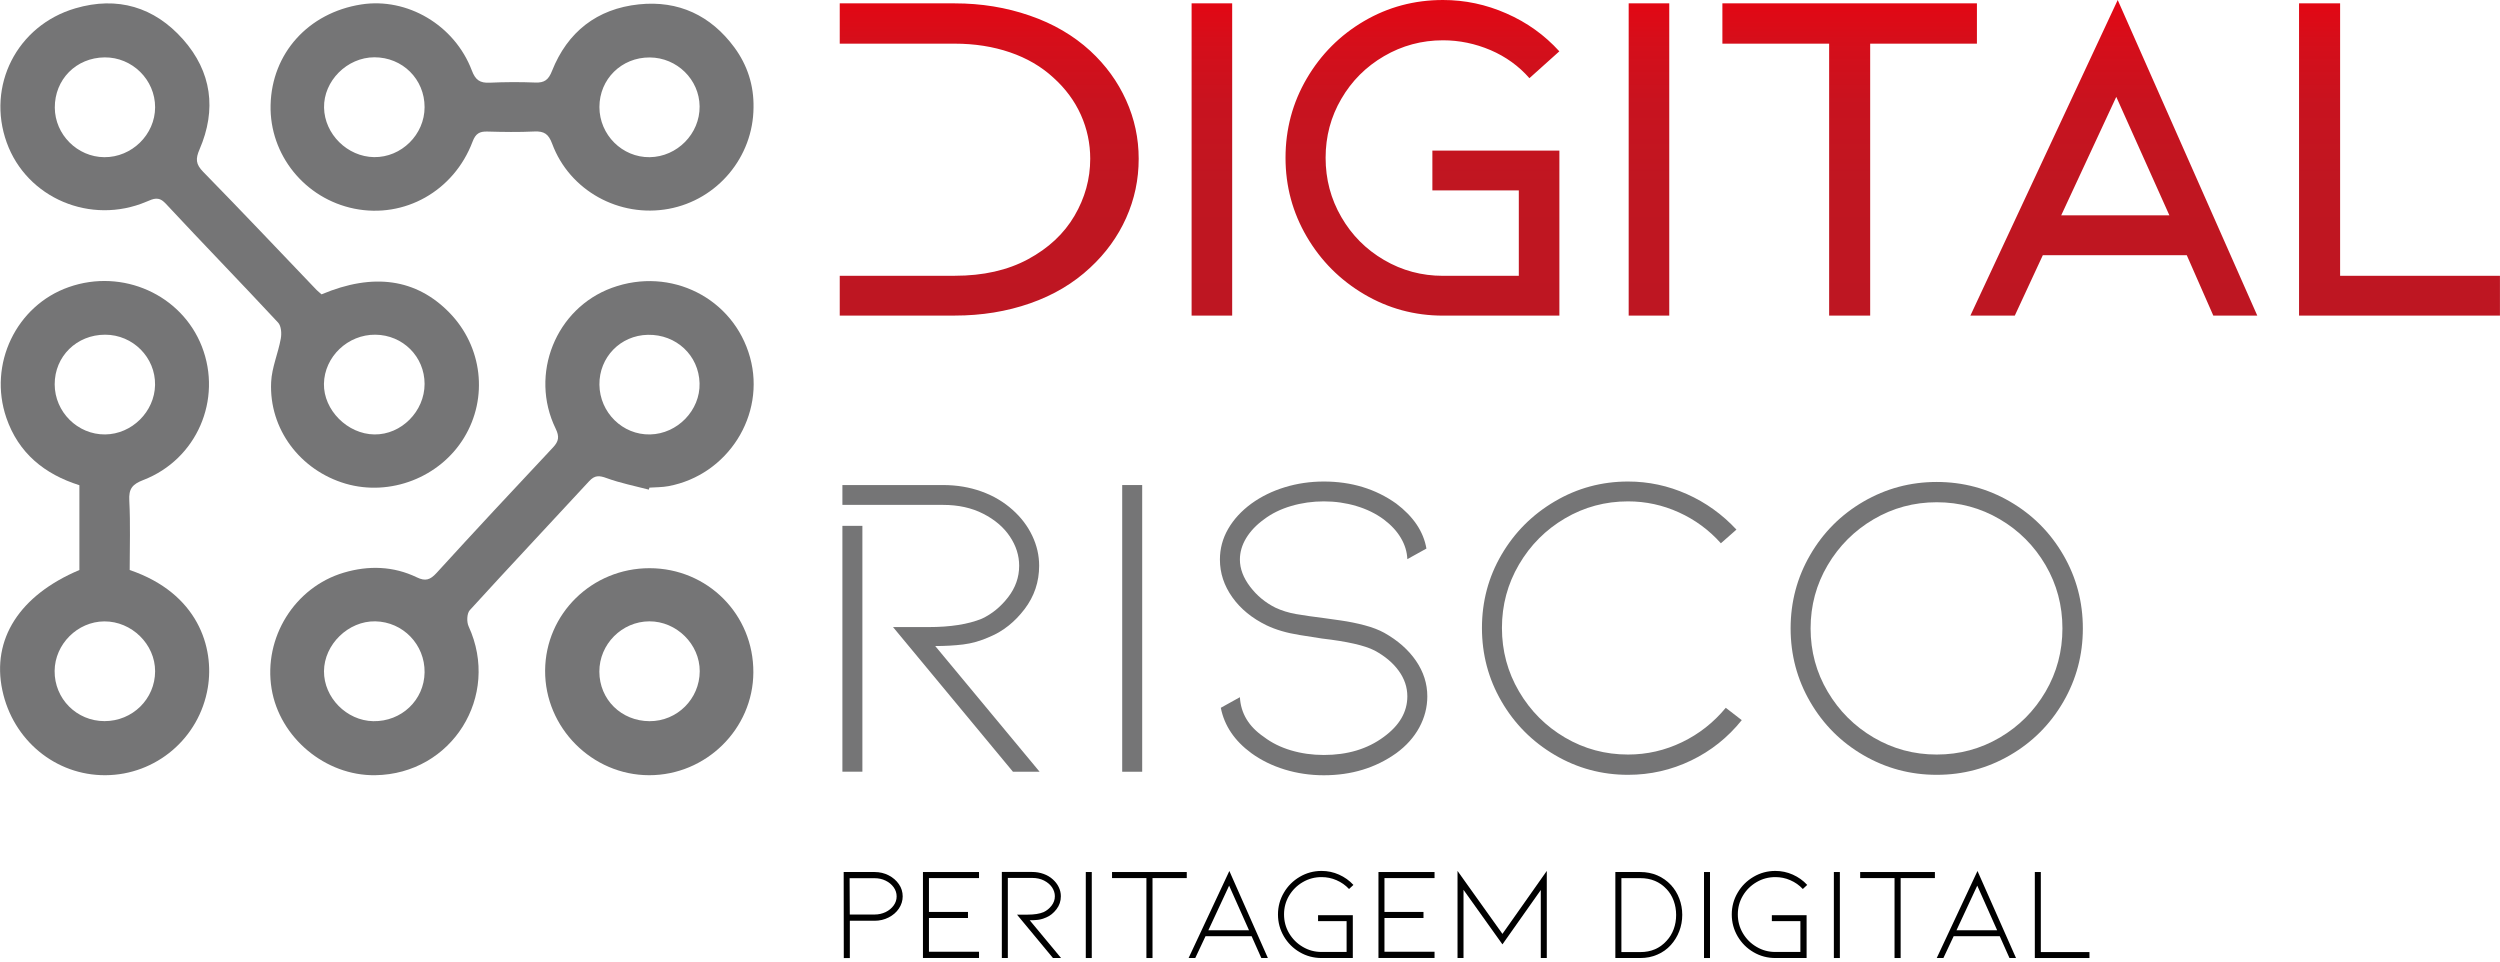
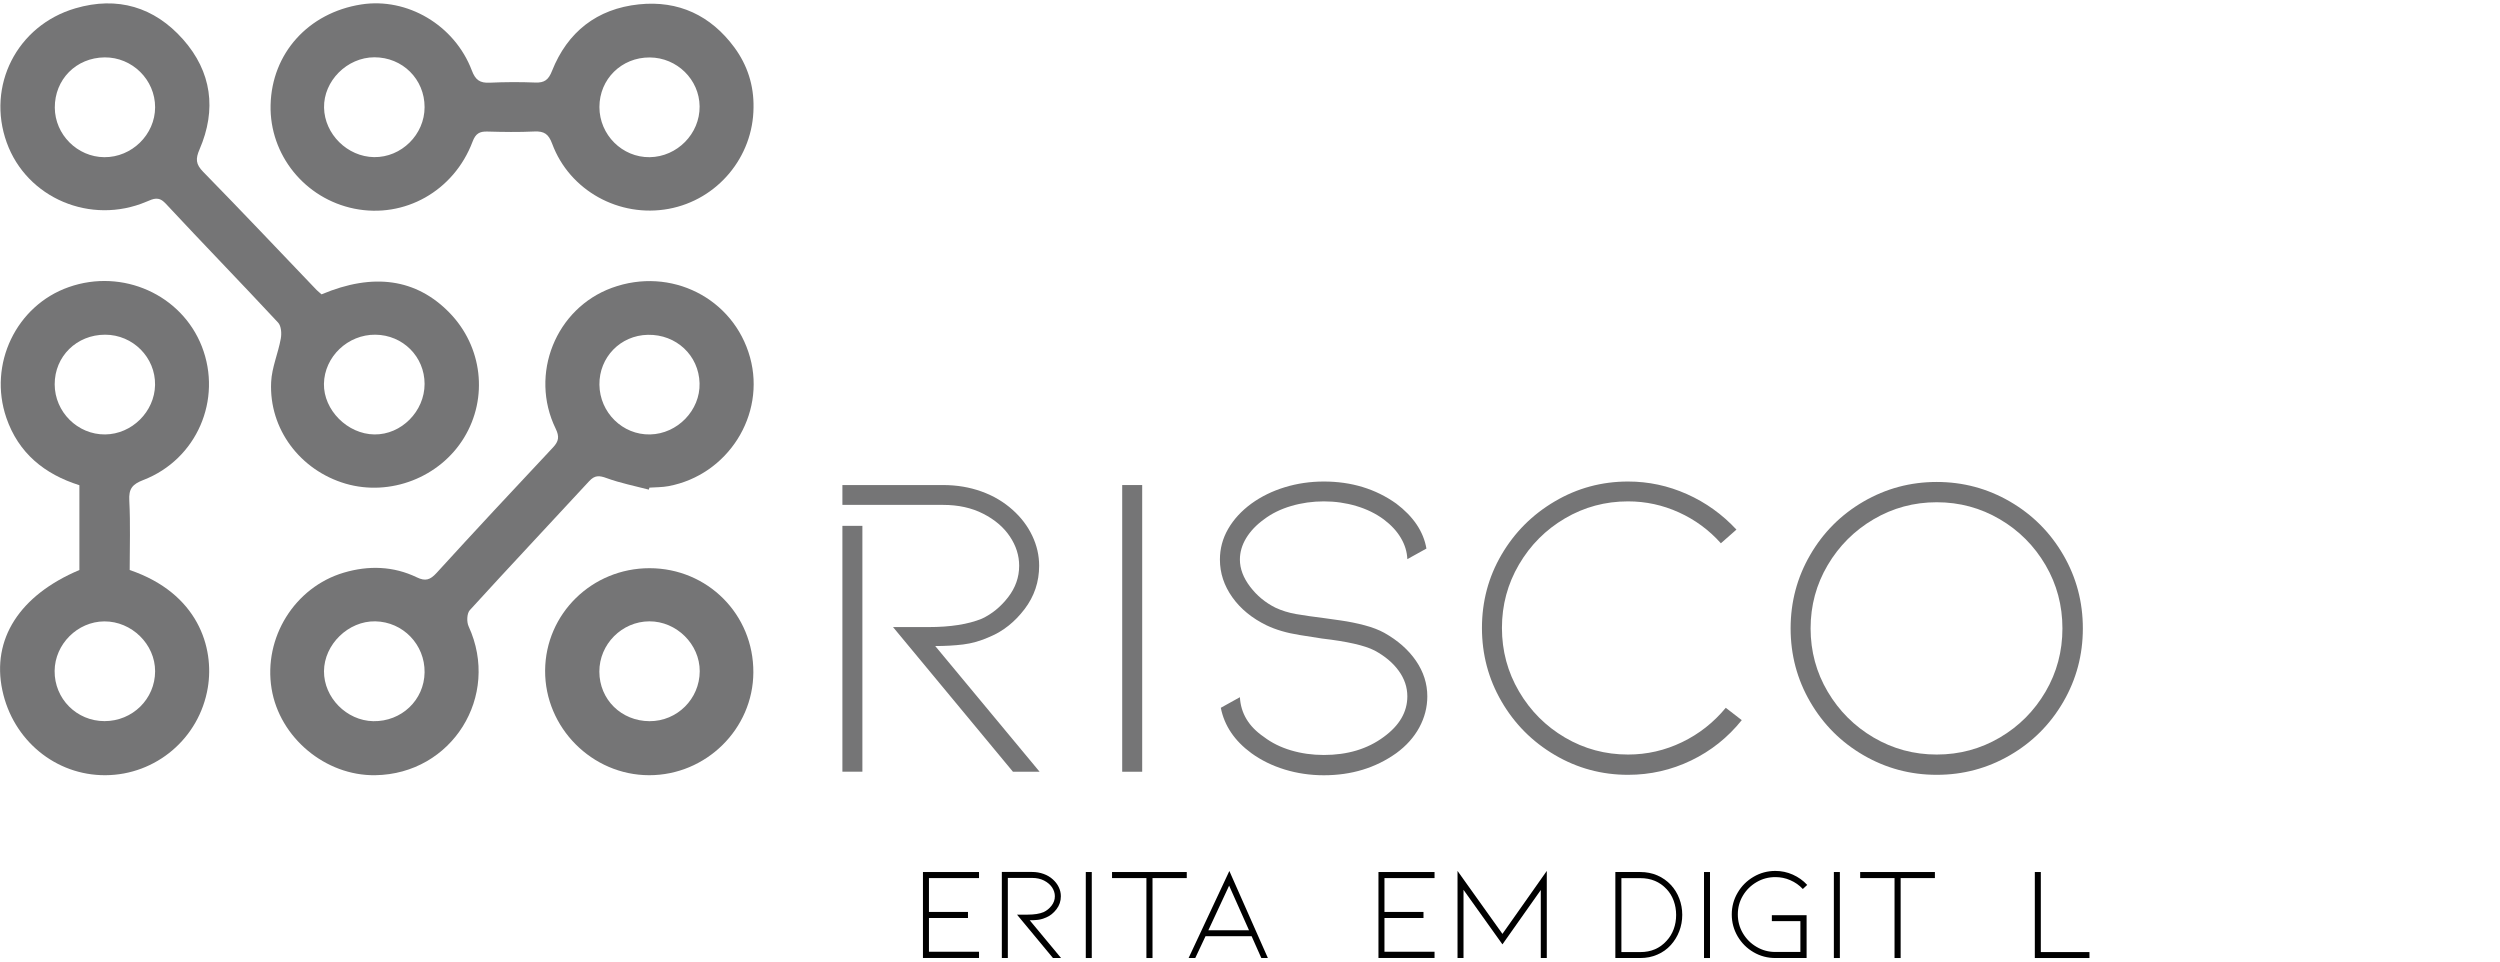
<svg xmlns="http://www.w3.org/2000/svg" width="200" height="77" viewBox="0 0 200 77" fill="none">
  <path d="M51.905 39.17C50.782 38.875 49.631 38.65 48.543 38.253C47.944 38.032 47.584 38.001 47.127 38.5C43.951 41.944 40.736 45.354 37.582 48.816C37.347 49.076 37.325 49.755 37.489 50.108C40.056 55.688 36.157 61.929 30.014 62.017C26.035 62.074 22.366 59.009 21.727 55.097C21.061 51.026 23.566 46.977 27.505 45.812C29.486 45.226 31.466 45.283 33.345 46.187C34.038 46.523 34.416 46.39 34.922 45.839C38 42.465 41.113 39.126 44.24 35.796C44.702 35.306 44.764 34.932 44.453 34.292C42.334 29.939 44.462 24.668 48.952 23.027C53.655 21.307 58.696 23.848 60.006 28.598C61.272 33.198 58.234 38.001 53.477 38.892C52.98 38.985 52.465 38.976 51.954 39.011C51.936 39.064 51.923 39.117 51.905 39.17ZM47.953 30.773C47.979 33.004 49.809 34.804 52.008 34.755C54.197 34.711 56.027 32.819 55.965 30.658C55.907 28.43 54.099 26.741 51.83 26.785C49.636 26.825 47.93 28.58 47.953 30.773ZM33.967 53.791C33.998 51.568 32.239 49.747 30.023 49.707C27.873 49.667 25.933 51.551 25.919 53.694C25.906 55.802 27.723 57.651 29.859 57.695C32.115 57.734 33.936 56.01 33.967 53.791Z" fill="#757576" />
  <path d="M25.724 23.548C29.881 21.793 33.31 22.304 35.957 25.017C38.595 27.725 39.074 31.818 37.125 35.015C35.188 38.196 31.218 39.735 27.651 38.694C24.014 37.627 21.514 34.323 21.691 30.57C21.744 29.401 22.255 28.259 22.464 27.085C22.54 26.675 22.5 26.075 22.246 25.806C19.271 22.608 16.224 19.477 13.248 16.279C12.693 15.684 12.28 15.896 11.716 16.134C7.262 18.026 2.136 15.852 0.537 11.401C-1.093 6.876 1.35 2.038 6.027 0.666C9.402 -0.326 12.351 0.565 14.639 3.145C16.939 5.738 17.339 8.773 15.962 11.953C15.633 12.711 15.66 13.139 16.251 13.743C19.306 16.866 22.309 20.042 25.329 23.2C25.435 23.305 25.56 23.402 25.724 23.548ZM4.384 8.614C4.397 10.766 6.187 12.557 8.341 12.575C10.544 12.592 12.405 10.766 12.409 8.583C12.413 6.382 10.575 4.569 8.367 4.591C6.093 4.613 4.37 6.356 4.384 8.614ZM30.032 26.776C27.825 26.755 25.955 28.536 25.915 30.702C25.879 32.801 27.798 34.733 29.956 34.755C32.106 34.782 33.967 32.907 33.967 30.715C33.967 28.536 32.235 26.799 30.032 26.776Z" fill="#757576" />
  <path d="M6.351 45.601C6.351 43.373 6.351 41.124 6.351 38.817C3.553 37.935 1.475 36.246 0.506 33.419C-0.959 29.136 1.301 24.439 5.507 22.966C9.802 21.457 14.527 23.57 16.149 27.72C17.801 31.959 15.749 36.744 11.472 38.398C10.579 38.742 10.29 39.104 10.344 40.052C10.441 41.909 10.375 43.775 10.375 45.601C15.851 47.462 17.161 51.811 16.624 55.017C15.944 59.075 12.467 61.995 8.434 62.017C4.45 62.039 1.03 59.216 0.187 55.216C-0.679 51.132 1.563 47.621 6.351 45.601ZM8.363 57.69C10.606 57.69 12.405 55.913 12.409 53.703C12.414 51.542 10.535 49.698 8.341 49.711C6.2 49.725 4.388 51.533 4.37 53.672C4.348 55.9 6.133 57.69 8.363 57.69ZM8.412 26.776C6.133 26.776 4.37 28.51 4.375 30.746C4.379 32.956 6.213 34.777 8.412 34.755C10.553 34.733 12.365 32.934 12.405 30.799C12.444 28.598 10.633 26.776 8.412 26.776Z" fill="#757576" />
  <path d="M60.282 8.601C60.255 12.566 57.395 15.984 53.5 16.707C49.551 17.439 45.563 15.256 44.173 11.498C43.884 10.722 43.538 10.484 42.752 10.519C41.499 10.581 40.242 10.559 38.99 10.524C38.359 10.506 38.048 10.687 37.804 11.335C36.312 15.287 32.355 17.501 28.349 16.694C24.392 15.896 21.554 12.389 21.647 8.402C21.744 4.265 24.663 1.023 28.895 0.357C32.572 -0.221 36.37 2.002 37.746 5.637C38.035 6.404 38.395 6.651 39.172 6.616C40.385 6.559 41.606 6.554 42.818 6.603C43.56 6.633 43.88 6.386 44.16 5.676C45.399 2.554 47.753 0.701 51.115 0.348C54.281 0.018 56.866 1.239 58.749 3.793C59.793 5.213 60.313 6.828 60.282 8.601ZM51.981 4.596C49.725 4.583 47.953 6.329 47.953 8.561C47.953 10.784 49.778 12.601 51.976 12.575C54.175 12.544 55.991 10.7 55.969 8.512C55.947 6.364 54.161 4.609 51.981 4.596ZM29.948 4.583C27.767 4.587 25.879 6.479 25.924 8.614C25.964 10.731 27.794 12.539 29.925 12.57C32.111 12.601 33.967 10.766 33.967 8.574C33.971 6.334 32.199 4.578 29.948 4.583Z" fill="#757576" />
  <path d="M60.268 53.796C60.246 58.316 56.484 62.021 51.932 62.017C47.362 62.013 43.582 58.206 43.609 53.641C43.64 49.098 47.362 45.455 51.963 45.455C56.609 45.46 60.295 49.16 60.268 53.796ZM51.968 57.695C54.175 57.699 55.969 55.913 55.978 53.703C55.987 51.542 54.126 49.698 51.945 49.707C49.751 49.716 47.939 51.542 47.948 53.734C47.953 55.961 49.702 57.686 51.968 57.695Z" fill="#757576" />
-   <path d="M67.503 76.642L67.494 69.762H69.968C70.372 69.762 70.75 69.85 71.092 70.026C71.438 70.203 71.709 70.441 71.913 70.737C72.118 71.032 72.215 71.359 72.215 71.711C72.215 72.055 72.113 72.382 71.913 72.682C71.713 72.982 71.438 73.22 71.092 73.396C70.745 73.573 70.372 73.661 69.968 73.661H67.987V76.647H67.503V76.642ZM67.983 73.162H69.964C70.283 73.162 70.576 73.096 70.847 72.968C71.118 72.836 71.332 72.66 71.491 72.439C71.651 72.219 71.731 71.976 71.731 71.716C71.731 71.447 71.651 71.204 71.491 70.979C71.332 70.759 71.118 70.582 70.847 70.45C70.576 70.318 70.283 70.256 69.964 70.256H67.969L67.983 73.162Z" fill="black" />
  <path d="M73.836 76.642V69.762H78.322V70.247H74.316V72.955H77.438V73.44H74.316V76.139H78.322V76.638H73.836V76.642Z" fill="black" />
  <path d="M84.238 76.642L81.36 73.171H82.213C82.737 73.171 83.163 73.105 83.492 72.968C83.732 72.854 83.945 72.686 84.122 72.457C84.3 72.227 84.389 71.976 84.389 71.698C84.389 71.451 84.313 71.217 84.167 70.992C84.016 70.772 83.803 70.587 83.527 70.445C83.252 70.304 82.932 70.234 82.568 70.234H80.627V76.638H80.147V69.757H82.568C82.897 69.757 83.199 69.81 83.483 69.912C83.767 70.013 84.016 70.159 84.229 70.353C84.433 70.538 84.593 70.745 84.704 70.979C84.815 71.213 84.868 71.451 84.868 71.698C84.868 72.086 84.753 72.435 84.518 72.739C84.282 73.048 84.007 73.268 83.687 73.401C83.465 73.498 83.252 73.559 83.043 73.586C82.834 73.612 82.612 73.621 82.377 73.621L84.882 76.638H84.238V76.642Z" fill="black" />
  <path d="M86.863 76.642V69.762H87.342V76.642H86.863Z" fill="black" />
  <path d="M94.941 69.762V70.247H92.201V76.642H91.713V70.247H88.963V69.762H94.941Z" fill="black" />
  <path d="M96.442 74.896L95.621 76.642H95.088L98.348 69.678L101.43 76.642H100.906L100.129 74.896H96.442ZM98.33 70.851L96.669 74.419H99.92L98.33 70.851Z" fill="black" />
-   <path d="M108.234 76.642H105.729C105.099 76.642 104.512 76.488 103.979 76.175C103.446 75.866 103.025 75.443 102.709 74.909C102.398 74.375 102.238 73.793 102.238 73.158C102.238 72.532 102.394 71.95 102.709 71.416C103.02 70.882 103.446 70.459 103.979 70.146C104.512 69.832 105.094 69.674 105.729 69.674C106.213 69.674 106.675 69.771 107.119 69.969C107.564 70.168 107.95 70.441 108.274 70.794L107.923 71.12C107.639 70.816 107.306 70.582 106.92 70.415C106.538 70.247 106.138 70.168 105.725 70.168C105.183 70.168 104.686 70.3 104.224 70.569C103.762 70.838 103.398 71.2 103.127 71.654C102.856 72.108 102.723 72.607 102.723 73.154C102.723 73.696 102.856 74.199 103.127 74.658C103.398 75.116 103.762 75.482 104.224 75.751C104.686 76.025 105.187 76.157 105.725 76.157H107.728V73.692H105.445V73.215H108.225V76.642H108.234Z" fill="black" />
  <path d="M110.277 76.642V69.762H114.763V70.247H110.757V72.955H113.879V73.44H110.757V76.139H114.763V76.638H110.277V76.642Z" fill="black" />
  <path d="M123.263 76.642V71.2L120.195 75.549L117.081 71.186V76.638H116.602V69.674L120.195 74.71L123.743 69.674V76.638H123.263V76.642Z" fill="black" />
  <path d="M131.222 76.642H129.228V69.762H131.222C131.711 69.762 132.168 69.85 132.586 70.031C133.003 70.212 133.367 70.468 133.674 70.798C133.967 71.116 134.189 71.478 134.344 71.888C134.5 72.298 134.58 72.73 134.58 73.189C134.58 73.648 134.5 74.08 134.344 74.49C134.189 74.9 133.963 75.266 133.674 75.593C133.367 75.932 133.008 76.192 132.586 76.369C132.168 76.554 131.715 76.642 131.222 76.642ZM129.712 76.166H131.227C132.088 76.166 132.786 75.866 133.327 75.266C133.576 74.997 133.767 74.684 133.896 74.331C134.029 73.974 134.091 73.595 134.091 73.193C134.091 72.796 134.025 72.421 133.896 72.064C133.767 71.707 133.576 71.394 133.327 71.129C132.781 70.543 132.079 70.251 131.227 70.251H129.712V76.166Z" fill="black" />
  <path d="M136.321 76.642V69.762H136.8V76.642H136.321Z" fill="black" />
  <path d="M144.537 76.642H142.032C141.402 76.642 140.815 76.488 140.282 76.175C139.749 75.866 139.328 75.443 139.012 74.909C138.701 74.375 138.541 73.793 138.541 73.158C138.541 72.532 138.697 71.95 139.012 71.416C139.323 70.882 139.749 70.459 140.282 70.146C140.815 69.832 141.397 69.674 142.032 69.674C142.516 69.674 142.978 69.771 143.422 69.969C143.867 70.168 144.253 70.441 144.577 70.794L144.226 71.12C143.942 70.816 143.609 70.582 143.223 70.415C142.841 70.247 142.441 70.168 142.028 70.168C141.486 70.168 140.989 70.3 140.527 70.569C140.065 70.838 139.701 71.2 139.43 71.654C139.159 72.108 139.026 72.607 139.026 73.154C139.026 73.696 139.159 74.199 139.43 74.658C139.701 75.116 140.065 75.482 140.527 75.751C140.989 76.025 141.49 76.157 142.028 76.157H144.031V73.692H141.748V73.215H144.528V76.642H144.537Z" fill="black" />
-   <path d="M146.709 76.642V69.762H147.189V76.642H146.709Z" fill="black" />
+   <path d="M146.709 76.642V69.762H147.189V76.642Z" fill="black" />
  <path d="M154.792 69.762V70.247H152.052V76.642H151.563V70.247H148.814V69.762H154.792Z" fill="black" />
-   <path d="M156.293 74.896L155.472 76.642H154.939L158.199 69.678L161.281 76.642H160.757L159.98 74.896H156.293ZM158.181 70.851L156.52 74.419H159.771L158.181 70.851Z" fill="black" />
  <path d="M162.786 76.642V69.762H163.266V76.166H167.157V76.642H162.786Z" fill="black" />
-   <path d="M110.726 4.49C112.169 3.648 113.741 3.224 115.438 3.224C116.753 3.224 118.018 3.489 119.244 4.009C120.465 4.534 121.505 5.284 122.353 6.254L124.747 4.106C123.561 2.801 122.153 1.791 120.514 1.076C118.884 0.357 117.188 0 115.438 0C113.146 0 111.041 0.565 109.122 1.689C107.204 2.814 105.676 4.344 104.543 6.276C103.411 8.208 102.842 10.325 102.842 12.627C102.842 14.903 103.411 17.007 104.543 18.939C105.676 20.871 107.208 22.406 109.14 23.544C111.072 24.681 113.173 25.25 115.438 25.25H124.751V12.05H114.59V15.234H121.505V22.066H115.438C113.737 22.066 112.165 21.643 110.726 20.8C109.282 19.958 108.141 18.811 107.306 17.364C106.467 15.918 106.049 14.339 106.049 12.627C106.049 10.912 106.467 9.342 107.306 7.908C108.141 6.47 109.282 5.332 110.726 4.49ZM95.328 25.25H98.574V0.269H95.328V25.25ZM87.218 4.067C85.877 2.84 84.269 1.897 82.381 1.248C80.498 0.595 78.495 0.269 76.381 0.269H67.179V3.493H76.381C77.971 3.493 79.441 3.723 80.796 4.186C82.15 4.649 83.31 5.324 84.278 6.219C85.242 7.088 85.974 8.08 86.472 9.192C86.969 10.303 87.218 11.476 87.218 12.702C87.218 14.312 86.796 15.838 85.957 17.267C85.117 18.701 83.878 19.856 82.244 20.738C80.609 21.621 78.655 22.062 76.381 22.062H67.179V25.246H76.381C78.531 25.246 80.538 24.92 82.408 24.267C84.278 23.614 85.881 22.662 87.218 21.409C88.462 20.258 89.421 18.934 90.091 17.439C90.762 15.944 91.095 14.365 91.095 12.702C91.095 11.066 90.762 9.505 90.091 8.023C89.421 6.536 88.466 5.218 87.218 4.067ZM157.63 25.25H161.183L163.426 20.416H174.942L177.065 25.25H180.583L169.417 0L157.63 25.25ZM164.896 17.228L169.302 7.749L173.552 17.228H164.896ZM187.209 22.062V0.269H183.923V25.25H199.996V22.066H187.209V22.062ZM158.154 0.269H137.791V3.493H146.331V25.25H149.614V3.493H158.154V0.269ZM130.294 25.25H133.541V0.269H130.294V25.25Z" fill="url(#paint0_linear_214_2544)" />
  <path d="M89.776 61.739V38.804H91.375V61.739H89.776Z" fill="#757576" />
  <path d="M113.279 52.865C113.883 53.747 114.185 54.695 114.185 55.705C114.185 56.574 113.972 57.404 113.546 58.193C113.12 58.982 112.502 59.67 111.698 60.257C110.042 61.435 108.11 62.021 105.907 62.021C104.819 62.021 103.775 61.867 102.78 61.563C101.785 61.258 100.897 60.822 100.115 60.257C98.765 59.269 97.948 58.056 97.664 56.623L99.192 55.776C99.263 57.068 99.902 58.127 101.11 58.952C101.728 59.423 102.447 59.781 103.278 60.028C104.108 60.275 104.983 60.398 105.907 60.398C107.803 60.398 109.402 59.917 110.703 58.952C111.96 58.034 112.587 56.954 112.587 55.705C112.587 54.978 112.356 54.294 111.894 53.659C111.432 53.024 110.788 52.481 109.957 52.036C109.176 51.634 107.777 51.317 105.765 51.083C105.6 51.061 105.001 50.964 103.97 50.801C102.94 50.638 102.056 50.377 101.323 50.025C100.164 49.46 99.249 48.715 98.588 47.784C97.926 46.853 97.593 45.848 97.593 44.767C97.593 43.898 97.81 43.078 98.25 42.315C98.69 41.552 99.312 40.873 100.115 40.286C100.897 39.721 101.785 39.285 102.78 38.98C103.775 38.676 104.819 38.522 105.907 38.522C108.11 38.522 110.042 39.108 111.698 40.286C113.071 41.322 113.879 42.522 114.114 43.885L112.587 44.732C112.564 44.145 112.391 43.581 112.071 43.038C111.752 42.496 111.294 42.002 110.703 41.556C110.064 41.084 109.331 40.727 108.501 40.48C107.67 40.233 106.808 40.11 105.907 40.11C105.005 40.11 104.135 40.233 103.295 40.48C102.456 40.727 101.728 41.084 101.11 41.556C100.493 42.002 100.022 42.505 99.689 43.056C99.356 43.607 99.192 44.181 99.192 44.767C99.192 45.495 99.463 46.218 100.009 46.937C100.555 47.656 101.23 48.212 102.034 48.613C102.532 48.847 103.082 49.019 103.686 49.125C104.29 49.231 105.067 49.341 106.013 49.46C106.178 49.482 106.595 49.544 107.257 49.636C107.919 49.729 108.558 49.861 109.176 50.025C109.793 50.188 110.313 50.391 110.739 50.624C111.827 51.237 112.675 51.983 113.279 52.865Z" fill="#757576" />
  <path d="M130.245 61.986C128.136 61.986 126.181 61.457 124.383 60.398C122.584 59.34 121.163 57.911 120.119 56.111C119.075 54.312 118.556 52.353 118.556 50.236C118.556 48.119 119.075 46.165 120.119 44.379C121.163 42.593 122.584 41.168 124.383 40.11C126.181 39.051 128.136 38.522 130.245 38.522C131.88 38.522 133.447 38.857 134.953 39.528C136.458 40.198 137.778 41.146 138.915 42.368L137.671 43.462C136.725 42.403 135.606 41.578 134.313 40.992C133.021 40.405 131.666 40.11 130.245 40.11C128.42 40.11 126.741 40.564 125.2 41.468C123.659 42.372 122.433 43.603 121.522 45.155C120.612 46.708 120.155 48.401 120.155 50.236C120.155 52.071 120.612 53.765 121.522 55.317C122.433 56.87 123.659 58.1 125.2 59.005C126.741 59.909 128.42 60.363 130.245 60.363C131.76 60.363 133.199 60.032 134.562 59.375C135.926 58.718 137.089 57.8 138.062 56.623L139.341 57.611C138.226 59 136.876 60.076 135.29 60.839C133.705 61.602 132.022 61.986 130.245 61.986Z" fill="#757576" />
  <path d="M154.939 61.986C152.829 61.986 150.875 61.461 149.076 60.416C147.277 59.371 145.856 57.946 144.813 56.147C143.769 54.347 143.249 52.389 143.249 50.272C143.249 48.154 143.769 46.196 144.813 44.397C145.856 42.597 147.277 41.173 149.076 40.127C150.875 39.082 152.829 38.557 154.939 38.557C157.048 38.557 159.002 39.082 160.801 40.127C162.6 41.173 164.021 42.597 165.065 44.397C166.109 46.196 166.628 48.154 166.628 50.272C166.628 52.389 166.109 54.347 165.065 56.147C164.021 57.946 162.6 59.371 160.801 60.416C159.002 61.461 157.048 61.986 154.939 61.986ZM154.939 40.18C153.113 40.18 151.435 40.635 149.893 41.539C148.352 42.443 147.126 43.669 146.216 45.208C145.306 46.748 144.848 48.437 144.848 50.272C144.848 52.106 145.306 53.796 146.216 55.335C147.126 56.874 148.352 58.1 149.893 59.005C151.435 59.909 153.113 60.363 154.939 60.363C156.764 60.363 158.443 59.909 159.984 59.005C161.525 58.1 162.742 56.874 163.644 55.335C164.545 53.796 164.994 52.106 164.994 50.272C164.994 48.437 164.545 46.748 163.644 45.208C162.742 43.669 161.525 42.443 159.984 41.539C158.443 40.635 156.764 40.18 154.939 40.18Z" fill="#757576" />
  <path d="M68.991 42.068H67.392V61.735H68.991V42.068Z" fill="#757576" />
  <path d="M74.818 51.683C75.6 51.683 76.341 51.643 77.038 51.559C77.736 51.476 78.455 51.273 79.188 50.942C80.254 50.496 81.178 49.76 81.96 48.737C82.741 47.714 83.132 46.553 83.132 45.261C83.132 44.436 82.95 43.638 82.581 42.862C82.213 42.086 81.689 41.393 81 40.78C80.29 40.145 79.459 39.655 78.513 39.316C77.567 38.976 76.546 38.804 75.457 38.804H67.392V40.392H68.991H69.866H75.457C76.665 40.392 77.731 40.626 78.655 41.098C79.579 41.569 80.29 42.174 80.787 42.915C81.284 43.656 81.533 44.436 81.533 45.261C81.533 46.179 81.236 47.021 80.645 47.784C80.054 48.547 79.352 49.12 78.549 49.495C77.46 49.941 76.039 50.166 74.285 50.166H71.442L81.036 61.739H83.168L74.818 51.683Z" fill="#757576" />
  <defs>
    <linearGradient id="paint0_linear_214_2544" x1="133.59" y1="25.249" x2="133.59" y2="0" gradientUnits="userSpaceOnUse">
      <stop stop-color="#BE1622" />
      <stop offset="0.417" stop-color="#C01621" />
      <stop offset="0.668" stop-color="#C8131F" />
      <stop offset="0.874" stop-color="#D60E1A" />
      <stop offset="1" stop-color="#E30613" />
    </linearGradient>
  </defs>
</svg>